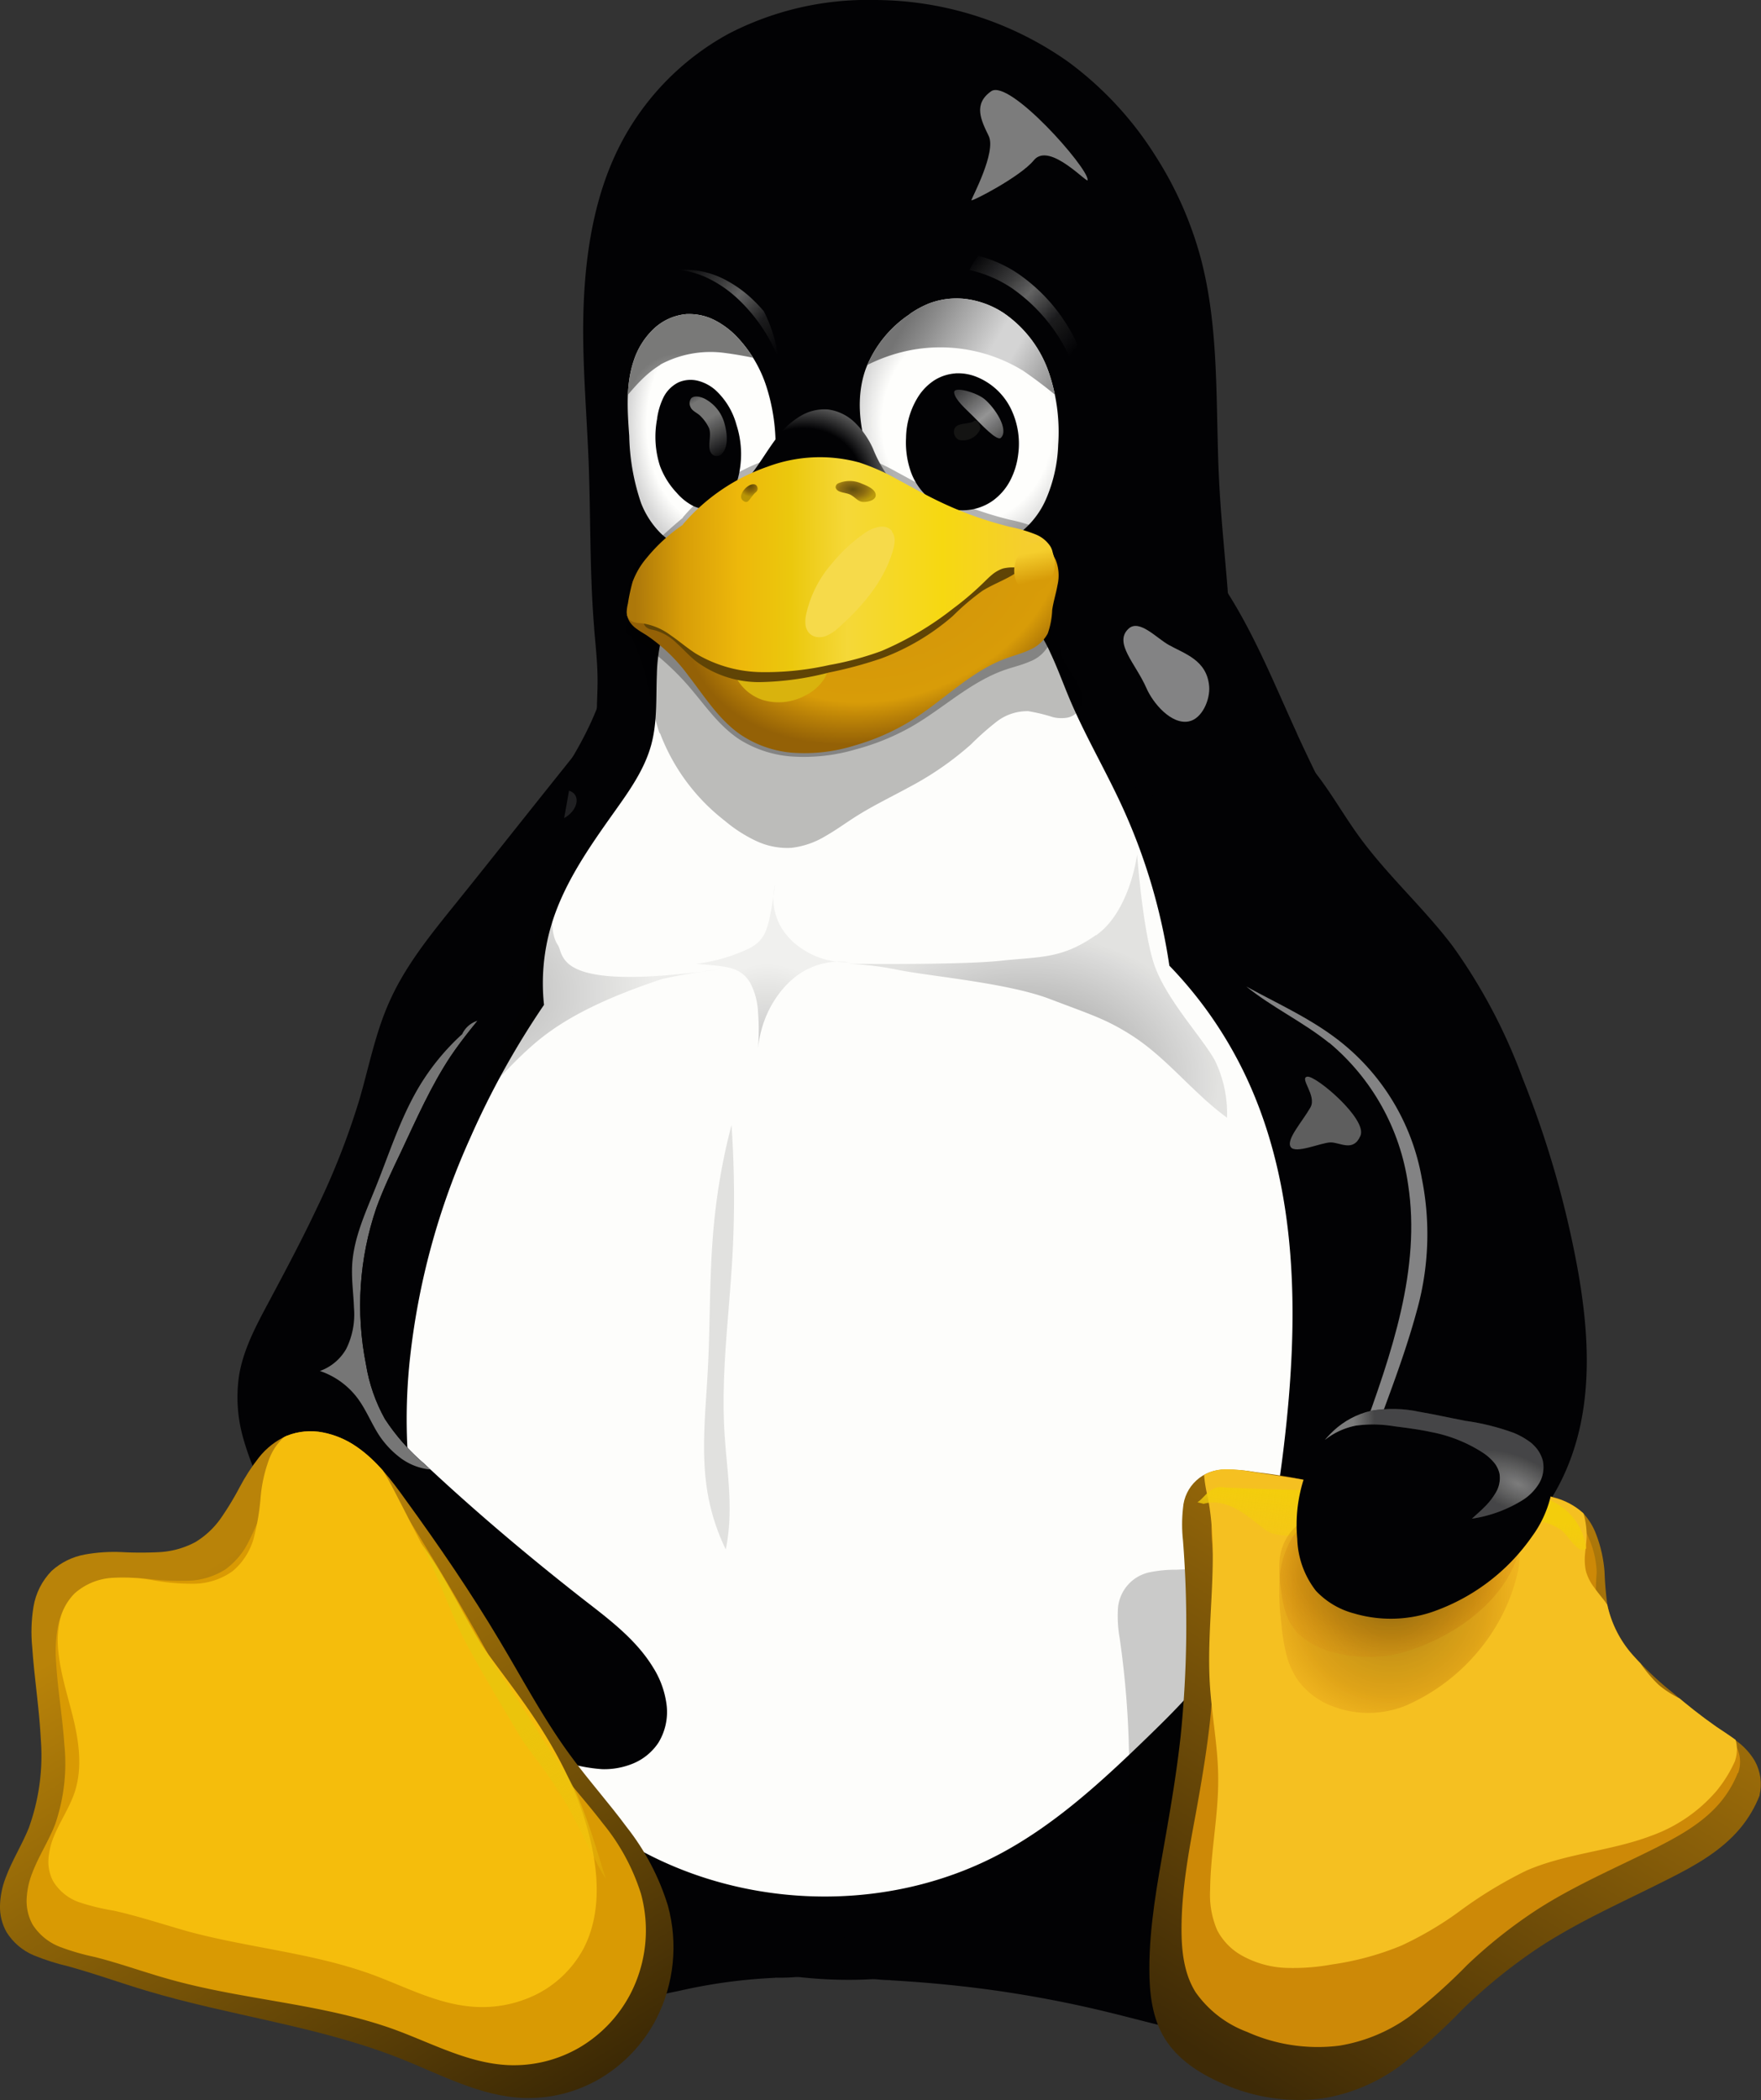
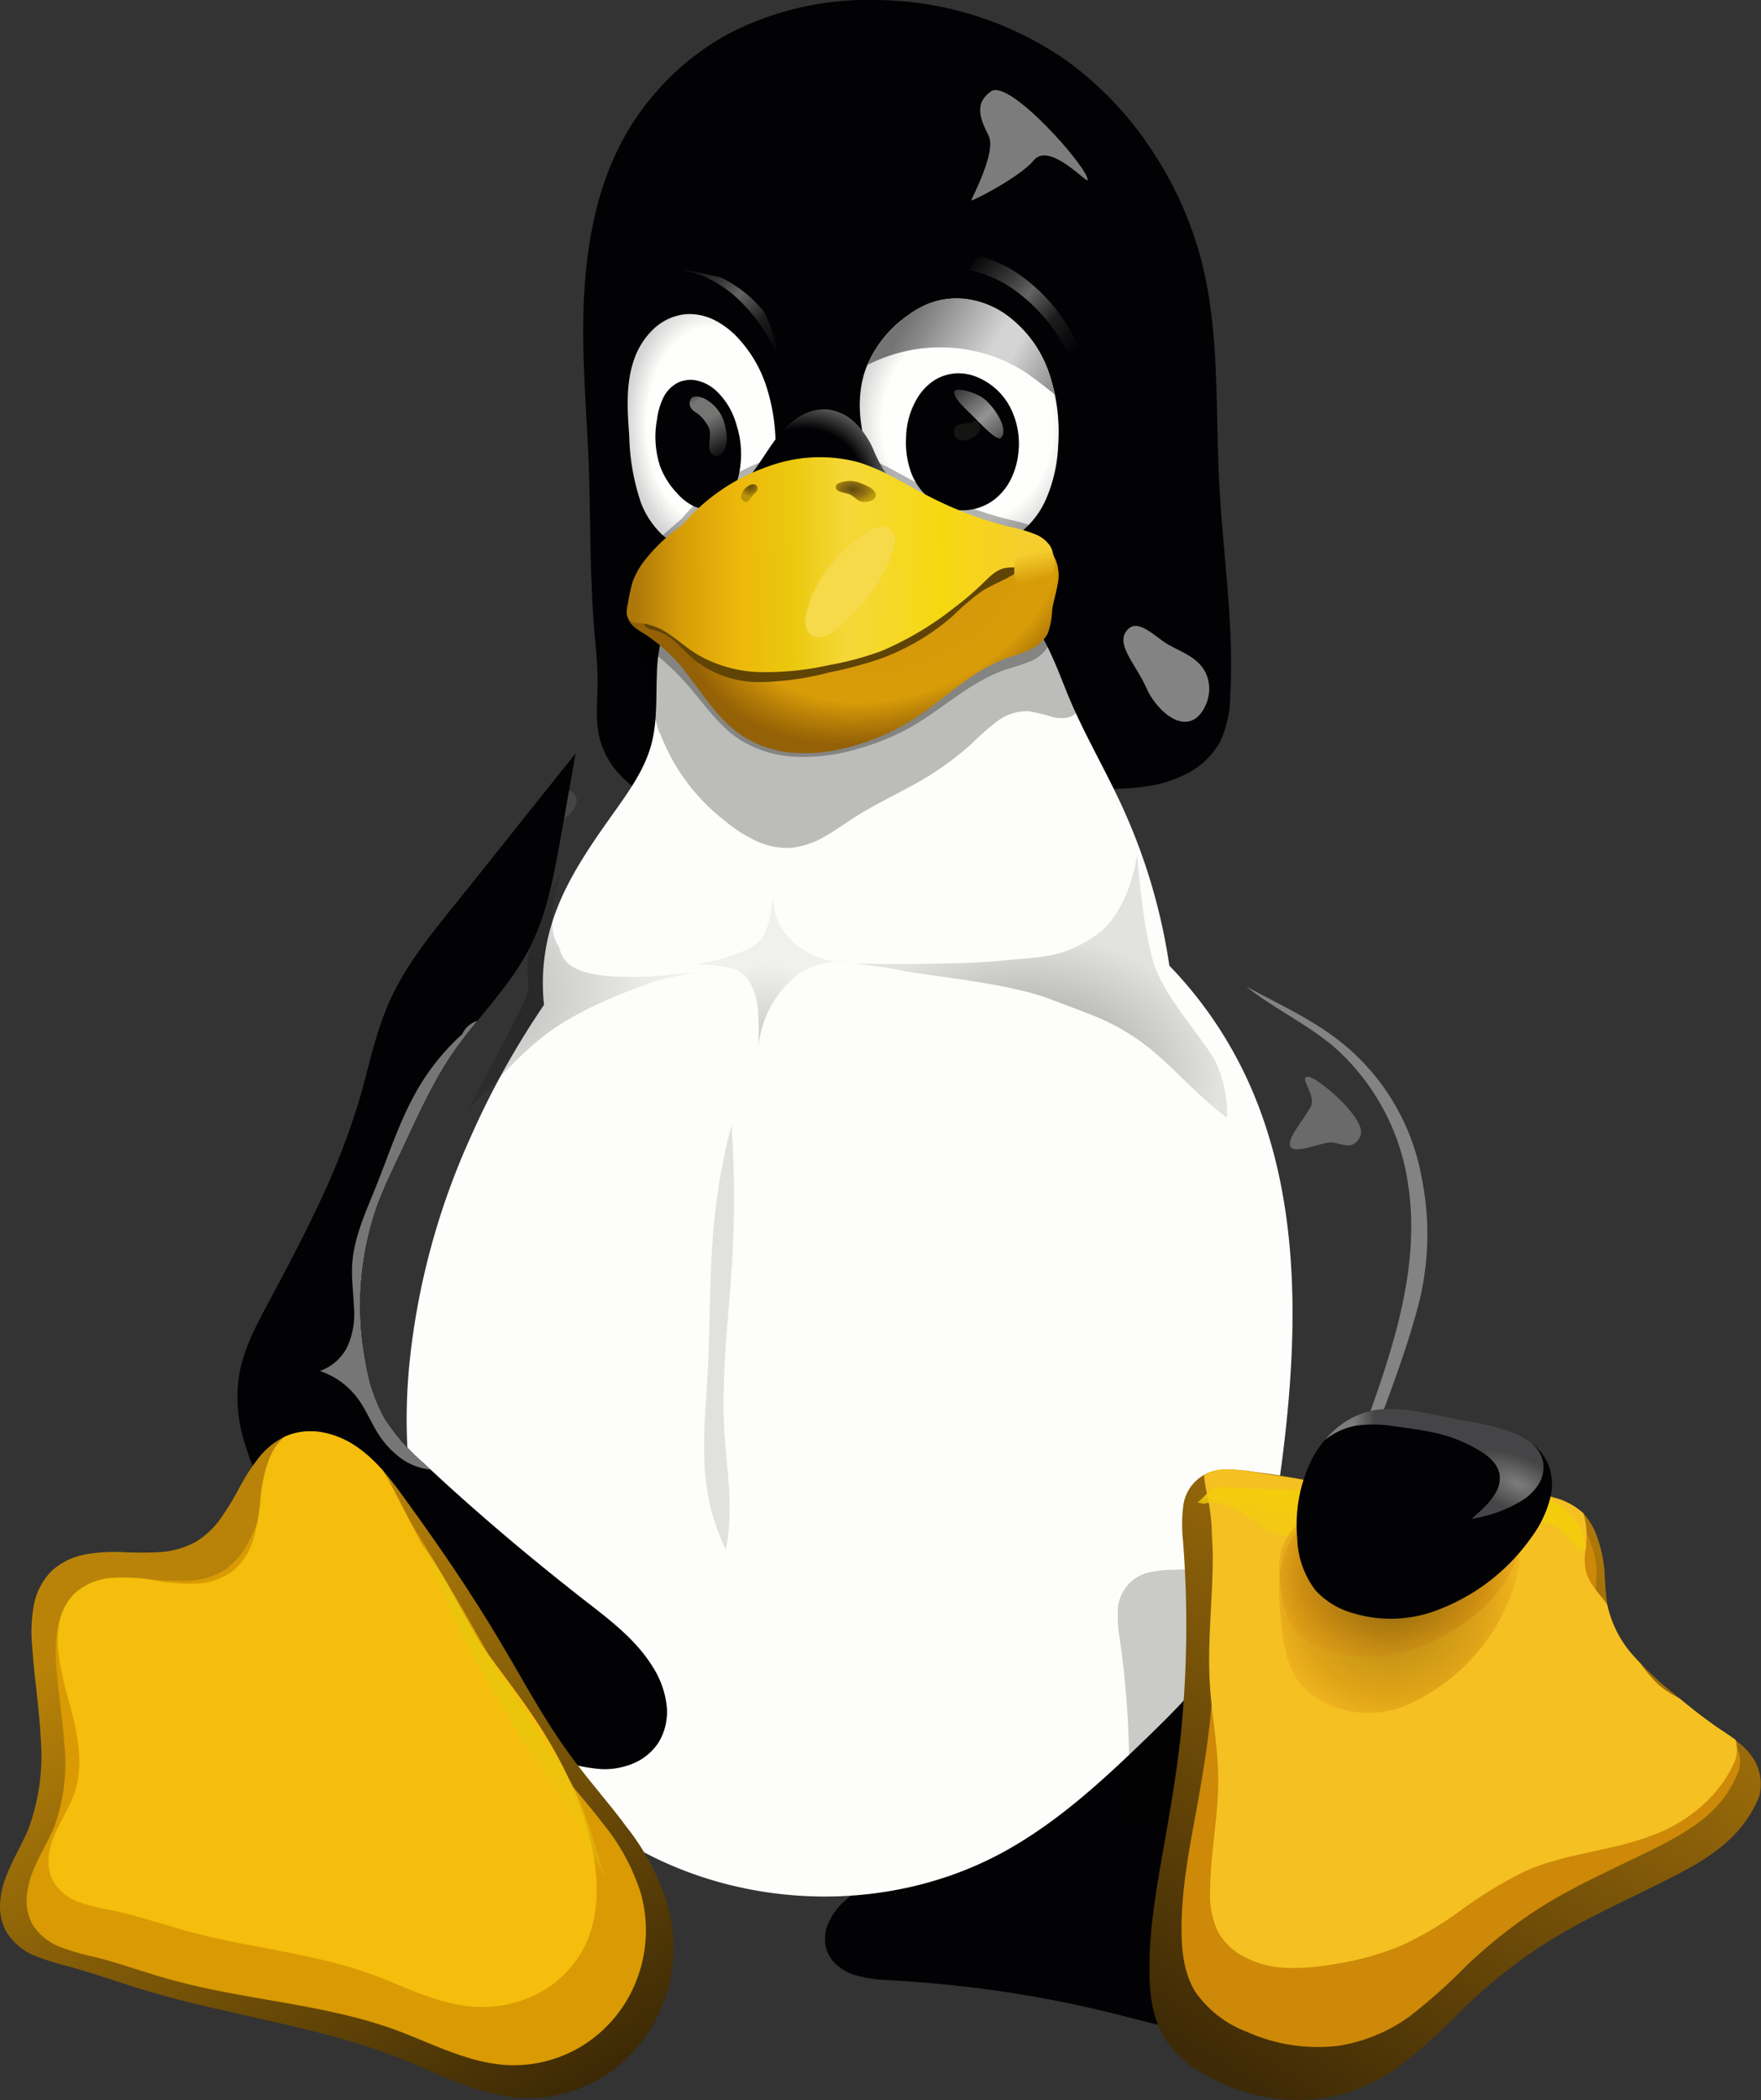
<svg xmlns="http://www.w3.org/2000/svg" xmlns:xlink="http://www.w3.org/1999/xlink" viewBox="0 0 249.19 297.07">
  <rect x="0" y="0" width="249.19" height="297.07" fill="#333333" stroke="none" />
  <defs>
    <style>.cls-1{fill:none;}.cls-2{fill:#020204;}.cls-3{fill:#fdfdfb;}.cls-4{opacity:0.26;}.cls-5{opacity:0.3;}.cls-22,.cls-30,.cls-32,.cls-34,.cls-36,.cls-44,.cls-45,.cls-5,.cls-52{isolation:isolate;}.cls-6{fill:url(#Naamloos_verloop_2);}.cls-7{fill:url(#Naamloos_verloop_2-2);}.cls-8{fill:url(#Naamloos_verloop_3);}.cls-9{fill:#7c7c7c;}.cls-10{fill:#141413;}.cls-11{fill:url(#Naamloos_verloop_4);}.cls-12{clip-path:url(#clip-path);}.cls-13{fill:url(#Naamloos_verloop_5);}.cls-14{fill:url(#Naamloos_verloop_7);}.cls-15{fill:url(#Naamloos_verloop_7-2);}.cls-16{fill:url(#Naamloos_verloop_8);}.cls-17{fill:url(#Naamloos_verloop_9);}.cls-18{fill:#d9b30d;}.cls-19{fill:#604405;}.cls-20{fill:url(#Naamloos_verloop_10);}.cls-21{fill:#f6da4a;}.cls-22{opacity:0.8;}.cls-23{fill:url(#Naamloos_verloop_12);}.cls-24{fill:url(#Naamloos_verloop_12-2);}.cls-25{fill:url(#Naamloos_verloop_13);}.cls-26{clip-path:url(#clip-path-2);}.cls-27{fill:url(#Naamloos_verloop_14);}.cls-28{clip-path:url(#clip-path-3);}.cls-29{fill:#838384;}.cls-30{opacity:0.25;}.cls-31{fill:url(#Naamloos_verloop_17);}.cls-32{opacity:0.42;}.cls-33{fill:url(#Naamloos_verloop_17-2);}.cls-34{opacity:0.2;}.cls-35{fill:url(#Naamloos_verloop_17-3);}.cls-36{opacity:0.11;}.cls-37{fill:url(#Naamloos_verloop_18);}.cls-38{clip-path:url(#clip-path-4);}.cls-39{fill:url(#Naamloos_verloop_19);}.cls-40{fill:#cd8907;}.cls-41{clip-path:url(#clip-path-6);}.cls-42{fill:#f5c021;}.cls-43{fill:url(#Naamloos_verloop_20);}.cls-44{opacity:0.75;}.cls-45{opacity:0.35;}.cls-46{fill:url(#Naamloos_verloop_22);}.cls-47{fill:url(#Naamloos_verloop_22-2);}.cls-48{clip-path:url(#clip-path-7);}.cls-49{fill:url(#Naamloos_verloop_23);}.cls-50{fill:url(#Naamloos_verloop_24);}.cls-51{clip-path:url(#clip-path-9);}.cls-52{opacity:0.95;}.cls-53{clip-path:url(#clip-path-10);}.cls-54{fill:url(#Naamloos_verloop_25);}.cls-55{fill:#d99a03;}.cls-56{fill:#f5bd0c;}.cls-57{fill:url(#Naamloos_verloop_26);}</style>
    <radialGradient id="Naamloos_verloop_2" cx="234.15" cy="218.44" r="14.57" gradientTransform="matrix(0.82, -0.03, -0.03, -1.25, -84.81, 340.3)" gradientUnits="userSpaceOnUse">
      <stop offset="0" stop-color="#fefefc" />
      <stop offset="0.76" stop-color="#fefefc" />
      <stop offset="1" stop-color="#d4d4d4" />
    </radialGradient>
    <radialGradient id="Naamloos_verloop_2-2" cx="186.22" cy="219.76" r="14.57" gradientTransform="matrix(1.09, -0.03, -0.04, -1.25, -57.28, 340.3)" xlink:href="#Naamloos_verloop_2" />
    <radialGradient id="Naamloos_verloop_3" cx="74.31" cy="33.31" r="15.38" gradientTransform="matrix(0.7, -0.51, -0.46, -0.63, 76.02, 128.56)" gradientUnits="userSpaceOnUse">
      <stop offset="0" stop-color="#020204" />
      <stop offset="0.73" stop-color="#020204" />
      <stop offset="1" stop-color="#5c5c5c" />
    </radialGradient>
    <linearGradient id="Naamloos_verloop_4" x1="196.03" y1="177.55" x2="202.75" y2="169.6" gradientTransform="matrix(1, 0, 0, -1, -60, 232.38)" gradientUnits="userSpaceOnUse">
      <stop offset="0" stop-color="#949494" stop-opacity="0.39" />
      <stop offset="0.5" stop-color="#949494" />
      <stop offset="1" stop-color="#949494" stop-opacity="0.39" />
    </linearGradient>
    <clipPath id="clip-path">
      <path class="cls-1" d="M128.76,44.42a16.34,16.34,0,0,0-6.25,7.75c-1.44,4-.89,8.48.5,12.5s3.79,8,7.38,10.51a13.51,13.51,0,0,0,6,2.34,11,11,0,0,0,6.34-1.1A12.22,12.22,0,0,0,148,70.64a21.17,21.17,0,0,0,1.74-7.72,26.05,26.05,0,0,0-1.25-10A16.8,16.8,0,0,0,142,44.26a12.65,12.65,0,0,0-5.11-1.94,10.9,10.9,0,0,0-5.42.6,13.59,13.59,0,0,0-2.75,1.5" />
    </clipPath>
    <linearGradient id="Naamloos_verloop_5" x1="321.49" y1="192.42" x2="342.86" y2="179.92" gradientTransform="matrix(1, 0, 0, -1, -190, 232.38)" gradientUnits="userSpaceOnUse">
      <stop offset="0" stop-color="#747474" />
      <stop offset="0.13" stop-color="#8c8c8c" />
      <stop offset="0.25" stop-color="#a4a4a4" />
      <stop offset="0.5" stop-color="#d4d4d4" />
      <stop offset="0.62" stop-color="#d4d4d4" />
      <stop offset="1" stop-color="#7c7c7c" />
    </linearGradient>
    <linearGradient id="Naamloos_verloop_7" x1="278.21" y1="196.48" x2="292.44" y2="183.04" gradientTransform="matrix(1, 0, 0, -1, -140, 232.38)" gradientUnits="userSpaceOnUse">
      <stop offset="0" stop-color="#646464" stop-opacity="0" />
      <stop offset="0.31" stop-color="#646464" stop-opacity="0.58" />
      <stop offset="0.47" stop-color="#646464" />
      <stop offset="0.73" stop-color="#646464" stop-opacity="0.26" />
      <stop offset="1" stop-color="#646464" stop-opacity="0" />
    </linearGradient>
    <linearGradient id="Naamloos_verloop_7-2" x1="237.34" y1="195.79" x2="250.74" y2="182.89" xlink:href="#Naamloos_verloop_7" />
    <linearGradient id="Naamloos_verloop_8" x1="147.22" y1="178.34" x2="153.05" y2="167.91" gradientTransform="matrix(1, 0, 0, -1, -50, 232.38)" gradientUnits="userSpaceOnUse">
      <stop offset="0" stop-color="#757574" stop-opacity="0" />
      <stop offset="0.26" stop-color="#757574" />
      <stop offset="0.5" stop-color="#757574" />
      <stop offset="1" stop-color="#757574" stop-opacity="0" />
    </linearGradient>
    <radialGradient id="Naamloos_verloop_9" cx="167.35" cy="-43.75" r="31.11" gradientTransform="matrix(0.94, -0.39, -0.27, -0.66, -41.92, 117.84)" gradientUnits="userSpaceOnUse">
      <stop offset="0" stop-color="#d2940a" />
      <stop offset="0.75" stop-color="#d89c08" />
      <stop offset="0.87" stop-color="#b67e07" />
      <stop offset="1" stop-color="#946106" />
    </radialGradient>
    <linearGradient id="Naamloos_verloop_10" x1="239.87" y1="152.32" x2="296.35" y2="152.76" gradientTransform="matrix(1, 0, 0, -1, -150, 232.38)" gradientUnits="userSpaceOnUse">
      <stop offset="0" stop-color="#ad780a" />
      <stop offset="0.12" stop-color="#d89e08" />
      <stop offset="0.26" stop-color="#edb80b" />
      <stop offset="0.39" stop-color="#ebc80d" />
      <stop offset="0.53" stop-color="#f5d838" />
      <stop offset="0.77" stop-color="#f6d811" />
      <stop offset="1" stop-color="#f5cd31" />
    </linearGradient>
    <radialGradient id="Naamloos_verloop_12" cx="60.68" cy="-19.64" r="3.23" gradientTransform="matrix(1, 0, 0, -0.58, 60, 57.83)" gradientUnits="userSpaceOnUse">
      <stop offset="0" stop-color="#3a2903" />
      <stop offset="0.55" stop-color="#735208" />
      <stop offset="1" stop-color="#ac8c04" />
    </radialGradient>
    <radialGradient id="Naamloos_verloop_12-2" cx="46.14" cy="180.76" r="1.54" gradientTransform="matrix(1, 0, 0, -1.08, 60, 263.82)" xlink:href="#Naamloos_verloop_12" />
    <linearGradient id="Naamloos_verloop_13" x1="238.6" y1="240.68" x2="239.03" y2="237.93" gradientTransform="matrix(1.1, 0, 0.17, -1.52, -155.98, 443.69)" gradientUnits="userSpaceOnUse">
      <stop offset="0" stop-color="#f5ce2d" />
      <stop offset="1" stop-color="#d79b08" />
    </linearGradient>
    <clipPath id="clip-path-2">
      <path class="cls-1" d="M97.24,44.42a7.75,7.75,0,0,0-4.79,2.14,10.82,10.82,0,0,0-2.79,4.5c-1.13,3.38-.88,7.05-.62,10.61a31.27,31.27,0,0,0,1.68,9.5,12.39,12.39,0,0,0,2.58,4.06,8.86,8.86,0,0,0,4.12,2.43,8.31,8.31,0,0,0,4.48-.16,9.71,9.71,0,0,0,3.85-2.34A12.9,12.9,0,0,0,109,69.49a22.57,22.57,0,0,0,.75-6.56,27.35,27.35,0,0,0-1.27-8.16,18.38,18.38,0,0,0-4.17-7.09,11.8,11.8,0,0,0-3.2-2.4,7.88,7.88,0,0,0-3.88-.85" />
    </clipPath>
    <radialGradient id="Naamloos_verloop_14" cx="649.27" cy="-1034.26" r="35.51" gradientTransform="matrix(0.2, -0.03, -0.03, -0.19, -64.71, -120.24)" gradientUnits="userSpaceOnUse">
      <stop offset="0" stop-color="#c8c8c8" />
      <stop offset="1" stop-color="#797978" />
    </radialGradient>
    <clipPath id="clip-path-3">
      <path class="cls-1" d="M188.11,147.51a32,32,0,0,1,11.14,20c1.86,12-2.39,24.07-6.56,35.53a34.35,34.35,0,0,0-2,7,11.52,11.52,0,0,0,1,7.09,10.83,10.83,0,0,0,6.48,4.92,15.54,15.54,0,0,0,8.16.09,20,20,0,0,0,7.32-3.64c5.58-4.31,8.92-11,10.19-17.84s.65-13.93-.56-20.8a142.49,142.49,0,0,0-7.88-27.41,77.82,77.82,0,0,0-9.79-18.52c-4.12-5.47-9.33-10.09-13.34-15.64-2.78-3.84-5-8.13-8.34-11.51a17.14,17.14,0,0,0-5.87-4,11.33,11.33,0,0,0-7.06-.48,10.2,10.2,0,0,0-4.11,2.3,11.75,11.75,0,0,0-2.74,3.8,15.85,15.85,0,0,0-1,9.2,33.42,33.42,0,0,0,4.55,11.19,39.84,39.84,0,0,0,8.54,10.65c3.66,3,8.11,5.07,11.82,8.06" />
    </clipPath>
    <radialGradient id="Naamloos_verloop_17" cx="-32.5" cy="10.42" r="27.39" gradientTransform="translate(44.04 148.58) rotate(180) scale(0.81 0.76)" gradientUnits="userSpaceOnUse">
      <stop offset="0" />
      <stop offset="1" stop-opacity="0.25" />
    </radialGradient>
    <radialGradient id="Naamloos_verloop_17-2" cx="295.16" cy="-5.41" r="27.39" gradientTransform="matrix(1, 0, 0, -0.76, -150, 148.58)" xlink:href="#Naamloos_verloop_17" />
    <radialGradient id="Naamloos_verloop_17-3" cx="258.57" cy="101.76" r="10.85" gradientTransform="matrix(1, 0, 0, -1.07, -150, 256.73)" xlink:href="#Naamloos_verloop_17" />
    <linearGradient id="Naamloos_verloop_18" x1="337.2" y1="-10.9" x2="340.89" y2="-38.49" gradientTransform="matrix(1.03, 0, 0, -1, -155.97, 232.38)" gradientUnits="userSpaceOnUse">
      <stop offset="0" />
      <stop offset="1" stop-opacity="0" />
    </linearGradient>
    <clipPath id="clip-path-4">
      <path class="cls-1" d="M249,253.94a16.93,16.93,0,0,1-2.82,4.74c-2.62,3.11-6.27,5.17-9.9,7-6.19,3.15-12.6,5.92-18.42,9.72A75.58,75.58,0,0,0,207,284.16a87,87,0,0,1-8.83,8,25.4,25.4,0,0,1-11,4.65,26.34,26.34,0,0,1-14.3-2.16c-3.14-1.37-6.16-3.32-8-6.23s-2.23-6.49-2.23-9.92c0-6.08,1.12-12.09,2.18-18.07.88-5,1.72-10,2.26-15a154.19,154.19,0,0,0,.32-27.51,20.88,20.88,0,0,1,0-4.6,5.85,5.85,0,0,1,6-5.45,21.3,21.3,0,0,1,4.24.35,89.61,89.61,0,0,1,9.89,1.72c2,.54,4,1.26,6.07,1.81a27.87,27.87,0,0,0,10.47,1c3.77-.44,7.43-1.86,11.22-1.76a16.64,16.64,0,0,1,4.59.8A9.81,9.81,0,0,1,224,214a9.06,9.06,0,0,1,1.88,3.07,18.58,18.58,0,0,1,1.17,5.25,45.44,45.44,0,0,0,.41,4.76,15.63,15.63,0,0,0,3.53,6.93,44.84,44.84,0,0,0,5.7,5.41c2,1.68,4,3.35,6.17,4.83,1,.69,2.06,1.34,3,2.1a9.49,9.49,0,0,1,2.45,2.72,6.78,6.78,0,0,1,.68,4.83h0" />
    </clipPath>
    <linearGradient id="Naamloos_verloop_19" x1="422.14" y1="-59.44" x2="470.23" y2="18.52" gradientTransform="matrix(1, 0, 0, -1, -250, 232.38)" gradientUnits="userSpaceOnUse">
      <stop offset="0" stop-color="#3e2a06" />
      <stop offset="1" stop-color="#ad780a" />
    </linearGradient>
    <clipPath id="clip-path-6">
      <path class="cls-1" d="M249,253.94a17.69,17.69,0,0,1-2.82,4.74c-2.66,3.19-6.29,5.2-9.9,7-6.2,3.12-12.57,5.89-18.42,9.72A76.85,76.85,0,0,0,207,284.16a89.15,89.15,0,0,1-8.83,8,25.25,25.25,0,0,1-11,4.65,26.61,26.61,0,0,1-14.3-2.16c-3.1-1.33-6.13-3.23-8-6.23s-2.21-6.47-2.23-9.92c0-6.09,1.1-12.1,2.18-18.07.89-5,1.75-9.95,2.26-15a184.33,184.33,0,0,0,.32-27.51,22.48,22.48,0,0,1,.09-4.61,7,7,0,0,1,1.92-4,6.12,6.12,0,0,1,3.94-1.49,20.69,20.69,0,0,1,4.23.43c3.3.54,6.64.87,9.89,1.72,2,.53,4,1.26,6.07,1.81a27.68,27.68,0,0,0,10.47,1c3.77-.44,7.44-1.86,11.22-1.76a16.87,16.87,0,0,1,4.59.8A9.6,9.6,0,0,1,224,214a9.24,9.24,0,0,1,1.88,3.07,18.55,18.55,0,0,1,1.17,5.25,47.48,47.48,0,0,0,.41,4.76,15.56,15.56,0,0,0,3.56,7,44.81,44.81,0,0,0,5.66,5.31,75.4,75.4,0,0,0,6.17,4.83c1,.68,2,1.31,3,2.06a9.11,9.11,0,0,1,2.45,2.76,7.13,7.13,0,0,1,.68,4.83h0" />
    </clipPath>
    <linearGradient id="Naamloos_verloop_20" x1="347.3" y1="19.71" x2="345.88" y2="6.98" gradientTransform="matrix(1, 0, 0, -1, -150, 232.38)" gradientUnits="userSpaceOnUse">
      <stop offset="0" stop-color="#f3cd0c" />
      <stop offset="1" stop-color="#f3cd0c" stop-opacity="0" />
    </linearGradient>
    <radialGradient id="Naamloos_verloop_22" cx="350.25" cy="117.55" r="16.85" gradientTransform="matrix(1.31, 0.35, 0.37, -1.37, -305.26, 264.38)" gradientUnits="userSpaceOnUse">
      <stop offset="0" stop-color="#110800" />
      <stop offset="0.59" stop-color="#a65a00" stop-opacity="0.8" />
      <stop offset="1" stop-color="#ff921e" stop-opacity="0" />
    </radialGradient>
    <radialGradient id="Naamloos_verloop_22-2" cx="369" cy="50.88" r="16.85" gradientTransform="matrix(1.31, 0.25, 0.37, -0.99, -305.26, 179.36)" xlink:href="#Naamloos_verloop_22" />
    <clipPath id="clip-path-7">
      <path class="cls-1" d="M219.2,207.39a7.32,7.32,0,0,0-2-2.87,10.6,10.6,0,0,0-3-1.85,32.77,32.77,0,0,0-6.83-1.7c-2.18-.41-4.34-.91-6.53-1.28a17.79,17.79,0,0,0-6.87-.13,11.72,11.72,0,0,0-5.27,2.82,15.07,15.07,0,0,0-3.48,4.89,21.12,21.12,0,0,0-1.65,10.4A12.56,12.56,0,0,0,186.2,225a11.36,11.36,0,0,0,5.43,3.22,18.39,18.39,0,0,0,10.86-.16,28.59,28.59,0,0,0,14.33-10.78,15.78,15.78,0,0,0,2.55-5.4,8,8,0,0,0-.18-4.51" />
    </clipPath>
    <radialGradient id="Naamloos_verloop_23" cx="834.68" cy="-628.17" r="20.54" gradientTransform="matrix(0.36, 0.16, 0.07, -0.17, -41.73, -30.43)" gradientUnits="userSpaceOnUse">
      <stop offset="0" stop-color="#7c7c7c" />
      <stop offset="1" stop-color="#7c7c7c" stop-opacity="0.33" />
    </radialGradient>
    <linearGradient id="Naamloos_verloop_24" x1="341.75" y1="25.29" x2="344.75" y2="25.41" gradientTransform="matrix(1, 0, 0, -1, -150, 232.38)" xlink:href="#Naamloos_verloop_23" />
    <clipPath id="clip-path-9">
      <path class="cls-1" d="M81.07,106.67q-3.9,5.16-7.9,10.25-4.25,5.41-8.59,10.75C61,132,57.44,136.47,55.14,141.6c-2,4.41-2.91,9.21-4.26,13.85a104.92,104.92,0,0,1-6,15.34c-2.16,4.59-4.55,9.06-6.94,13.54-1.74,3.25-3.51,6.58-4.11,10.22a21,21,0,0,0,.53,8.67,40,40,0,0,0,3.24,8.11,79.69,79.69,0,0,0,24.24,27.92,85.15,85.15,0,0,0,14.6,8.53,22.42,22.42,0,0,0,8.77,2.46,10.68,10.68,0,0,0,4.47-.84,7.94,7.94,0,0,0,3.48-2.89,8.32,8.32,0,0,0,1.16-5.41,12.94,12.94,0,0,0-1.91-5.26c-2.39-3.92-6.17-6.76-9.8-9.57C74.82,220.18,67.23,213.78,60,207a29.63,29.63,0,0,1-5.53-6.28A23.54,23.54,0,0,1,51.79,193a42.67,42.67,0,0,1,1.46-22.13c1-2.76,2.27-5.39,3.52-8,2.16-4.59,4.21-9.26,7-13.47,3.53-5.23,8.24-9.67,11.15-15.28,2.45-4.73,3.49-10.06,4.36-15.32q1-6,1.75-12.13" />
    </clipPath>
    <clipPath id="clip-path-10">
      <path class="cls-1" d="M40.59,203.08a9.09,9.09,0,0,1,5.1-.47,12.58,12.58,0,0,1,4.74,2c2.86,1.95,5,4.78,7,7.58,4.67,6.43,9.17,13,13.24,19.83C74,237.58,77,243.3,80.86,248.5c2.49,3.39,5.31,6.54,7.81,9.92a34.19,34.19,0,0,1,5.84,11.12,22.3,22.3,0,0,1-1.63,16,21.07,21.07,0,0,1-7.77,8.34,20,20,0,0,1-11,2.87c-6.11-.23-11.7-3.29-17.38-5.55-11.58-4.61-24.16-6.06-36.1-9.65-3.67-1.1-7.28-2.41-11-3.43a32.43,32.43,0,0,1-4.86-1.55A8.39,8.39,0,0,1,.93,273.3,7.29,7.29,0,0,1,0,269.52a11.86,11.86,0,0,1,.77-3.85c.9-2.47,2.34-4.71,3.32-7.16a30.07,30.07,0,0,0,1.67-12.68c-.22-4.29-.91-8.54-1.2-12.83a22.17,22.17,0,0,1,.18-5.74,9.47,9.47,0,0,1,2.56-5.06,9.52,9.52,0,0,1,4.7-2.32,23.28,23.28,0,0,1,5.28-.34,50.79,50.79,0,0,0,5.3,0,12.19,12.19,0,0,0,5.07-1.42,12,12,0,0,0,3.64-3.43,42.14,42.14,0,0,0,2.61-4.31,27.6,27.6,0,0,1,2.74-4.23,10.44,10.44,0,0,1,3.94-3.07" />
    </clipPath>
    <linearGradient id="Naamloos_verloop_25" x1="101.44" y1="5.97" x2="149.17" y2="-74.11" gradientTransform="matrix(1, 0, 0, -1, -80, 232.38)" gradientUnits="userSpaceOnUse">
      <stop offset="0" stop-color="#b98309" />
      <stop offset="1" stop-color="#382605" />
    </linearGradient>
    <linearGradient id="Naamloos_verloop_26" x1="154.88" y1="-13.52" x2="169.9" y2="-41.8" gradientTransform="matrix(1, 0, 0, -1, -80.53, 230.61)" gradientUnits="userSpaceOnUse">
      <stop offset="0" stop-color="#ebc40c" />
      <stop offset="1" stop-color="#ebc40c" stop-opacity="0" />
    </linearGradient>
  </defs>
  <title>Middel 1</title>
  <g id="Laag_2" data-name="Laag 2">
    <g id="svg27450">
      <g id="layer1">
        <g id="g18680">
-           <path id="path29670-2" class="cls-2" d="M183.54,103.8c3.26,7.09,6.89,14,10.12,21.11,6.22,13.67,10.94,28.1,12.9,43s1.11,30.26-3.55,44.53c-5.26,16.11-15.24,30.45-27.47,42.18-14.47,13.88-33,24.58-53.07,25.37-13.05.51-26.05-3.22-37.61-9.3a85.62,85.62,0,0,1-25.66-20.32,69.37,69.37,0,0,1-14.76-29.09c-3-13.18-1.64-27.18,2.89-39.91,3.24-9.11,8-17.59,11.47-26.63,3.74-9.88,5.83-20.43,10.78-29.76,4.49-8.46,11.23-15.69,14.8-24.57,2.14-5.31,3.06-11,4.44-16.56s3.31-11.14,7.07-15.46c4.53-5.2,11.34-8,18.19-8.8s13.78.28,20.5,1.81A140,140,0,0,1,150.39,66,50.85,50.85,0,0,1,163,72.06c5.2,3.7,9.16,8.91,12.32,14.46s5.57,11.48,8.23,17.27" />
          <path id="path29676-3" class="cls-2" d="M126,280.1c5.5.32,11,.85,16.44,1.68q7.19,1.09,14.26,2.81c7.38,1.79,14.73,4.07,22.32,4.28a24.25,24.25,0,0,0,6-.47,13.26,13.26,0,0,0,5.4-2.47,12.66,12.66,0,0,0,4.36-7.59,18.84,18.84,0,0,0-.65-8.83c-1.72-5.71-5.39-10.58-8.44-15.7-1.74-2.93-3.3-6-5.19-8.82a25,25,0,0,0-7-7.35,21.27,21.27,0,0,0-13.59-2.92,37.54,37.54,0,0,0-13.39,4.34c-5.88,3-11.41,7.22-14.61,13-1.12,2-1.93,4.18-2.87,6.28a20,20,0,0,1-3.66,5.82c-1.79,1.84-4.11,3.08-6,4.86a9.06,9.06,0,0,0-2.21,3.12,5.39,5.39,0,0,0-.16,3.76,5.1,5.1,0,0,0,1.51,2.13,7.19,7.19,0,0,0,2.29,1.28,18.93,18.93,0,0,0,5.21.77" />
-           <path id="path29676-7-1" class="cls-2" d="M109.7,279.75a76.16,76.16,0,0,0-13.61,1.85q-6.44,1.33-12.8,3c-7.15,1.88-14.32,4.13-21.71,4.28a23.52,23.52,0,0,1-5.8-.5,13.16,13.16,0,0,1-5.26-2.43,12.65,12.65,0,0,1-4.35-7.57,18.89,18.89,0,0,1,.64-8.81c1.7-5.7,5.34-10.58,8.32-15.73,1.69-2.92,3.19-6,5-8.81A24.43,24.43,0,0,1,67,237.65a20.51,20.51,0,0,1,13.23-2.94,34.52,34.52,0,0,1,13,4.35c5.71,3.12,10.92,7.41,14.22,13,2.31,3.93,3.65,8.42,6.36,12.1,1.46,2,3.29,3.69,4.5,5.82a8.57,8.57,0,0,1,1.15,3.47,5.47,5.47,0,0,1-.84,3.51,5.34,5.34,0,0,1-1.79,1.62,7.84,7.84,0,0,1-2.28.83,26.7,26.7,0,0,1-4.86.32" />
          <path id="path28712-2" class="cls-2" d="M84.08,88.86c-.64-7.75-.49-15.54-.78-23.32-.28-7.47-1-14.94-.71-22.42S84.12,27.82,87.5,21A37.38,37.38,0,0,1,103.09,4.78,42.79,42.79,0,0,1,123.82,0a47.69,47.69,0,0,1,27.33,8.74,48.67,48.67,0,0,1,12.36,13.32,51.7,51.7,0,0,1,6.33,14.19c2.79,10.29,2.13,21.15,2.67,31.8.51,10.09,2.13,20.16,1.58,30.25a16.25,16.25,0,0,1-1.33,6.4,11,11,0,0,1-4.42,4.52,17.57,17.57,0,0,1-6.06,2c-4.23.65-8.55.22-12.81.62-6.18.57-12.07,2.87-18.21,3.81-7.31,1.13-14.76.33-22.15,0-3-.12-5.93-.16-8.87-.52a24.43,24.43,0,0,1-8.48-2.47,15.15,15.15,0,0,1-4.3-3.35,11.82,11.82,0,0,1-2.58-4.78c-.69-2.65-.32-5.45-.32-8.19,0-2.51-.28-5-.49-7.5" />
          <path id="path29719-5" class="cls-3" d="M95.72,85.88a11.87,11.87,0,0,0-2.14,4.51,24,24,0,0,0-.63,5c-.13,3.35.08,6.77-.81,10-.95,3.46-3.08,6.46-5.16,9.38-3.6,5.06-7.25,10.25-9,16.2a28.78,28.78,0,0,0-1,11.16,118.07,118.07,0,0,0-10.42,18.78A102.74,102.74,0,0,0,58,192.25a80,80,0,0,0,5.63,39.1,64.06,64.06,0,0,0,16.69,23.25,57.05,57.05,0,0,0,12.19,8.1c15.21,7.48,34,7.49,49-.48,7.82-4.17,14.42-10.26,20.78-16.42,3.83-3.71,7.64-7.51,10.57-12,5.63-8.59,7.59-19,8.81-29.23,2.13-17.83,2.2-36.67-5.62-52.84a58.29,58.29,0,0,0-10.58-15.14,83,83,0,0,0-6.69-22.54c-2.37-5.16-5.27-10.06-7.47-15.29-.9-2.15-1.69-4.34-2.69-6.45a19.36,19.36,0,0,0-3.92-5.74A16.17,16.17,0,0,0,138.54,83a26.67,26.67,0,0,0-7-1.21c-4.76-.24-9.54.38-14.31.19-3.79-.15-7.58-.82-11.37-.59a17.48,17.48,0,0,0-5.55,1.16,11.19,11.19,0,0,0-4.57,3.3" />
          <g id="path28461-8-7">
            <path class="cls-4" d="M93.38,103.66a28.32,28.32,0,0,0,9.19,12.44,20.14,20.14,0,0,0,4.37,2.82,10.32,10.32,0,0,0,5.06,1,11.94,11.94,0,0,0,4.79-1.65c1.48-.84,2.86-1.85,4.29-2.76,2.46-1.56,5.1-2.82,7.66-4.22a44.13,44.13,0,0,0,8.66-6,39.36,39.36,0,0,1,3.61-3.2,7.11,7.11,0,0,1,4.49-1.5,25.18,25.18,0,0,1,3.51.85,5,5,0,0,0,1.8.1,2.58,2.58,0,0,0,2.31-2.82,5,5,0,0,0-.63-2.11c-.69-1.31-1.73-2.44-2.2-3.84a11.38,11.38,0,0,1-.29-3.91,7.84,7.84,0,0,0-.6-3.86A5,5,0,0,0,147.27,83a7.67,7.67,0,0,0-2.88-.8,40.08,40.08,0,0,0-6,.31c-2.66.15-5.32-.18-8,0-3.31.2-6.56,1.16-9.87,1.17-3.79,0-7.57-1.23-11.31-.64a29.52,29.52,0,0,0-4.68,1.35,14.51,14.51,0,0,1-4.76.94c-1.84,0-3.63-.67-5.47-.8a6.47,6.47,0,0,0-2.73.32,3.81,3.81,0,0,0-2.07,1.74,3.66,3.66,0,0,0-.39,1.52,5.54,5.54,0,0,0,.18,1.57,24.48,24.48,0,0,0,1.11,3c1.39,3.55,1.69,7.45,2.94,11.06" />
          </g>
          <g id="path28461-84-3" class="cls-5">
            <path d="M88.63,89.59A38.4,38.4,0,0,1,97.4,97c2.31,2.66,4.28,5.67,7.3,7.63A16.1,16.1,0,0,0,112,107a25.91,25.91,0,0,0,9.08-1,33.47,33.47,0,0,0,7.78-3.15c4.6-2.61,8.44-6.44,13.51-8.16,1.11-.37,2.26-.64,3.33-1.11a5.1,5.1,0,0,0,2.58-2.13,9.59,9.59,0,0,0,.63-3.06c.17-1.11.55-2.18.76-3.28a5.1,5.1,0,0,0-.28-3.29,4.45,4.45,0,0,0-2.1-1.92,7.65,7.65,0,0,0-2.9-.66,46.72,46.72,0,0,0-6,.55c-2.65.22-5.32-.09-8,0-3.31.09-6.57.78-9.87.93-3.77.16-7.53-.38-11.31-.51a25.52,25.52,0,0,0-4.88.23A12.53,12.53,0,0,0,99.8,82.1a40.43,40.43,0,0,0-3.61,2.85,10.38,10.38,0,0,1-2,1.24,6,6,0,0,1-2.27.59c-.41,0-.82,0-1.22,0a2.63,2.63,0,0,0-1.7,1,2.24,2.24,0,0,0-.42,1.8h0" />
          </g>
          <path id="path28795-9-5" class="cls-6" d="M97.24,44.42a7.75,7.75,0,0,0-4.79,2.14,10.82,10.82,0,0,0-2.79,4.5c-1.13,3.38-.88,7.05-.62,10.61a31.27,31.27,0,0,0,1.68,9.5,12.39,12.39,0,0,0,2.58,4.06,8.86,8.86,0,0,0,4.12,2.43,8.31,8.31,0,0,0,4.48-.16,9.71,9.71,0,0,0,3.85-2.34A12.9,12.9,0,0,0,109,69.49a22.57,22.57,0,0,0,.75-6.56,27.35,27.35,0,0,0-1.27-8.16,18.38,18.38,0,0,0-4.17-7.09,11.8,11.8,0,0,0-3.2-2.4,7.88,7.88,0,0,0-3.88-.85" />
          <path id="path28795-3" class="cls-7" d="M128.76,44.42a16.34,16.34,0,0,0-6.25,7.75c-1.44,4-.89,8.48.5,12.5s3.79,8,7.38,10.51a13.51,13.51,0,0,0,6,2.34,11,11,0,0,0,6.34-1.1A12.22,12.22,0,0,0,148,70.64a21.17,21.17,0,0,0,1.74-7.72,26.05,26.05,0,0,0-1.25-10A16.8,16.8,0,0,0,142,44.26a12.65,12.65,0,0,0-5.11-1.94,10.9,10.9,0,0,0-5.42.6,13.59,13.59,0,0,0-2.75,1.5" />
          <g id="path27476-76-1" class="cls-5">
            <path d="M96.65,73.22Q94,75.43,91.52,77.9A8.39,8.39,0,0,0,89.3,81a20.66,20.66,0,0,0-.47,3.38,7.73,7.73,0,0,0-.15,1.16,1.94,1.94,0,0,0,.08.58,1.3,1.3,0,0,0,.28.51,1.59,1.59,0,0,0,.86.43c.32.06.64.07,1,.11a8.91,8.91,0,0,1,4,1.69c1.21.83,2.31,1.8,3.55,2.59a18.5,18.5,0,0,0,9.23,2.63,41.27,41.27,0,0,0,9.63-1,43.34,43.34,0,0,0,7.43-2,44.5,44.5,0,0,0,10.12-6A42.41,42.41,0,0,0,139,81.58c.44-.42.86-.86,1.33-1.25a4.83,4.83,0,0,1,1.57-.91,5.85,5.85,0,0,1,2.75,0,10.19,10.19,0,0,0,2.07.24,3.07,3.07,0,0,0,1-.2,2.1,2.1,0,0,0,.84-.6,2,2,0,0,0,.44-1.27,2.58,2.58,0,0,0-.37-1.31,4.47,4.47,0,0,0-2.11-1.7,20.78,20.78,0,0,0-3.61-1.06,51.68,51.68,0,0,1-10.84-4c-1.72-.85-3.38-1.8-5.07-2.7a29.91,29.91,0,0,0-5.39-2.4,21.18,21.18,0,0,0-13,.59,27.75,27.75,0,0,0-12,8.19h0" />
          </g>
          <path id="path28849-2" class="cls-8" d="M105.61,67.92c1.77-2,3-4.41,4.67-6.46a11.19,11.19,0,0,1,3-2.62,6.62,6.62,0,0,1,3.82-.93A6.72,6.72,0,0,1,121,59.8a12,12,0,0,1,2.52,3.63,19,19,0,0,0,2,3.75A19.24,19.24,0,0,0,129,70.1a9.65,9.65,0,0,1,1.64,1.56,4.84,4.84,0,0,1,1,2,4.21,4.21,0,0,1-.19,2.27,5.08,5.08,0,0,1-1.26,1.9A7.42,7.42,0,0,1,126,79.7c-3,.43-6.11-.48-9.18-.39s-6.14,1.18-9.25,1.07a8.22,8.22,0,0,1-4.4-1.32,5.57,5.57,0,0,1-1.6-1.68,4.6,4.6,0,0,1-.67-2.21,5,5,0,0,1,.44-2.16,8.1,8.1,0,0,1,1.18-1.88c.94-1.15,2.09-2.11,3.07-3.21" />
          <g id="path28767-3">
            <path class="cls-9" d="M140.25,12.91c-2.56,1.81-1.44,4.07-.34,6.33s-2.42,8.8-2.46,9.08,6.94-3.31,8.84-5.65c2.25-2.76,7.92,3.73,7.61,2.74C153.91,23.66,142.82,11.1,140.25,12.91Z" />
          </g>
          <g id="g28965-1">
            <path id="path28879-6" class="cls-2" d="M135.17,52.82a6.44,6.44,0,0,0-3,1A7.76,7.76,0,0,0,130,56a11.26,11.26,0,0,0-1.79,5.94,12.53,12.53,0,0,0,.63,4.65,8.77,8.77,0,0,0,2.61,3.86,7.57,7.57,0,0,0,4.42,1.72,7.43,7.43,0,0,0,4.56-1.31A8.19,8.19,0,0,0,142.93,68a10.7,10.7,0,0,0,1.14-3.66A11.3,11.3,0,0,0,143,57.72a9.26,9.26,0,0,0-4.93-4.46,7,7,0,0,0-2.89-.45" />
            <g id="path28891-5">
              <path class="cls-10" d="M137.67,59.67c-.87.34-2.24.13-2.62,1a1.3,1.3,0,0,0,.6,1.54,2.66,2.66,0,0,0,3-1.38,1.16,1.16,0,0,0-.54-1.35c-.17-.07-.33.14-.5.21Z" />
            </g>
            <g id="path28887-6">
              <path class="cls-11" d="M141.64,61.92c1.16-1.16-.83-4.24-2.37-5.5-1.12-.91-4.39-1.87-4.25-.87s1.61,2.27,2.59,3.24C138.82,60,141.09,62.48,141.64,61.92Z" />
            </g>
          </g>
          <g class="cls-12">
            <path id="path28972-5" class="cls-13" d="M118.26,54.55a23.71,23.71,0,0,1,8.12-4.4,22.41,22.41,0,0,1,18.38,2.28,64.46,64.46,0,0,1,5.24,4,20.09,20.09,0,0,0,5.64,3.37,8.09,8.09,0,0,0,3.5.5,6.51,6.51,0,0,0,3-1.12,7.6,7.6,0,0,0,2.18-2.34,10.25,10.25,0,0,0,1.28-6.2c-.38-4.28-2.8-8.05-4.82-11.84a35.58,35.58,0,0,0-2-3.5,19.41,19.41,0,0,0-10-6.95A62.48,62.48,0,0,0,136.64,26a22.56,22.56,0,0,0-5.5-.25A48.7,48.7,0,0,0,125,27.42c-1,.25-2,.42-2.93.7a7.69,7.69,0,0,0-2.7,1.3,6.51,6.51,0,0,0-2.18,3.72,11.89,11.89,0,0,0,0,4.37c.46,2.9,1.54,5.72,1.44,8.65-.07,2-.7,4-.62,6a8.56,8.56,0,0,0,.25,1.75" />
          </g>
          <g id="path28795-92-2">
            <path class="cls-14" d="M138.42,36.19a10.31,10.31,0,0,0-1.25,2,17.67,17.67,0,0,1,6,2.56,24.27,24.27,0,0,1,8.13,9.63,10,10,0,0,0,1.19-1.59,24.48,24.48,0,0,0-8.31-10A17.78,17.78,0,0,0,138.42,36.19Z" />
          </g>
          <g id="path28795-9-2-2">
-             <path class="cls-15" d="M97,38.14c-.24,0-.48,0-.72,0l-.47,0a12.94,12.94,0,0,1,4.09,1.08,17,17,0,0,1,4.62,3.16,23.64,23.64,0,0,1,5.63,8.31,20.8,20.8,0,0,0-2.06-6.66,21.5,21.5,0,0,0-1.56-1.65,17,17,0,0,0-4.62-3.16A12.66,12.66,0,0,0,97,38.14Z" />
+             <path class="cls-15" d="M97,38.14c-.24,0-.48,0-.72,0l-.47,0a12.94,12.94,0,0,1,4.09,1.08,17,17,0,0,1,4.62,3.16,23.64,23.64,0,0,1,5.63,8.31,20.8,20.8,0,0,0-2.06-6.66,21.5,21.5,0,0,0-1.56-1.65,17,17,0,0,0-4.62-3.16Z" />
          </g>
          <g id="g29497-8">
            <path id="path29453-9" class="cls-2" d="M93,59.17a13.46,13.46,0,0,0,.39,6.74,11.27,11.27,0,0,0,2.37,3.8A7.87,7.87,0,0,0,98,71.52a4.3,4.3,0,0,0,2.87.37,4.24,4.24,0,0,0,2.22-1.5A7.3,7.3,0,0,0,104.33,68a13.47,13.47,0,0,0-.12-7.92,10.33,10.33,0,0,0-3-4.93,6,6,0,0,0-2.45-1.29,4.28,4.28,0,0,0-2.74.22,4.71,4.71,0,0,0-2.15,2.16,9.87,9.87,0,0,0-.89,3" />
            <g id="path29465-8">
              <path class="cls-16" d="M97.7,57.55c.24.63,1.05.86,1.5,1.38a5.76,5.76,0,0,1,1.13,1.63c.45,1.18-.45,2.92.5,3.75a1,1,0,0,0,1.19,0c1.15-1,.89-3.14.44-4.62a5.61,5.61,0,0,0-2.68-3.26c-.58-.3-1.45-.54-1.95-.12A1.19,1.19,0,0,0,97.7,57.55Z" />
            </g>
          </g>
          <g id="g29634-9">
            <path id="path28461-2" class="cls-17" d="M88.76,87.09a2.73,2.73,0,0,0,.33.84A3.87,3.87,0,0,0,90.16,89c.42.31.87.56,1.31.84a23.7,23.7,0,0,1,5.92,5.71c2.27,2.92,4.27,6.16,7.3,8.29a15.39,15.39,0,0,0,7.29,2.62,23.88,23.88,0,0,0,9.08-1.05,32.07,32.07,0,0,0,7.78-3.42c4.6-2.84,8.44-7,13.51-8.86,1.11-.41,2.26-.7,3.33-1.2a5.22,5.22,0,0,0,2.58-2.32,11.18,11.18,0,0,0,.63-3.32c.17-1.2.55-2.36.76-3.56a6,6,0,0,0-.28-3.57,4.62,4.62,0,0,0-2.1-2.08,7.15,7.15,0,0,0-2.9-.71,43.11,43.11,0,0,0-6,.6c-2.65.24-5.32-.1-8,0-3.31.1-6.57.84-9.87,1-3.77.18-7.53-.4-11.31-.55a23.35,23.35,0,0,0-4.89.23,11.34,11.34,0,0,0-4.54,1.75,43.6,43.6,0,0,0-3.56,3.18,9.14,9.14,0,0,1-2,1.35,5.07,5.07,0,0,1-2.3.55,3.75,3.75,0,0,0-1.22,0,1.65,1.65,0,0,0-.64.41,3.77,3.77,0,0,0-.48.6,10.52,10.52,0,0,0-.87,1.56" />
            <g id="path28487-2">
-               <path class="cls-18" d="M103.57,91.16A6.63,6.63,0,0,0,107.91,99a7.89,7.89,0,0,0,6.05-.63A6.6,6.6,0,0,0,116.64,96a4.51,4.51,0,0,0,.6-1.7,3.73,3.73,0,0,0-.18-1.79,3.88,3.88,0,0,0-1.15-1.6,5.21,5.21,0,0,0-1.73-.95,10.85,10.85,0,0,0-3.93-.36,38.86,38.86,0,0,0-6,.75" />
-             </g>
+               </g>
            <g id="path27476-7-8">
              <path class="cls-19" d="M97.08,78.74c-1.34.79-2.63,1.66-3.9,2.56A4.78,4.78,0,0,0,91.5,83a4,4,0,0,0-.31,1.67,14.49,14.49,0,0,1,0,1.71c-.05.39-.15.77-.17,1.16a1.88,1.88,0,0,0,.06.58,1.2,1.2,0,0,0,.28.51A1.46,1.46,0,0,0,92,89c.24.07.49.11.74.17A7.26,7.26,0,0,1,95.78,91c.9.81,1.7,1.71,2.64,2.48a14.86,14.86,0,0,0,9.16,3,41.3,41.3,0,0,0,9.7-1.35,58.54,58.54,0,0,0,7.43-2,32.73,32.73,0,0,0,10.12-6A34.63,34.63,0,0,1,139,83.58c1.34-.84,2.84-1.4,4.21-2.2a2.66,2.66,0,0,0,.35-.24,1,1,0,0,0,.27-.32,1,1,0,0,0,0-.72,1.9,1.9,0,0,0-.36-.63,4.42,4.42,0,0,0-.57-.58,9,9,0,0,0-5.23-1.81c-1.87-.15-3.76,0-5.61-.35A36.53,36.53,0,0,1,127,75.25a37.34,37.34,0,0,0-5.39-1.31,35.67,35.67,0,0,0-13,.32,37.93,37.93,0,0,0-11.54,4.48" />
            </g>
            <path id="path27476-4" class="cls-20" d="M96.65,74.22a23.76,23.76,0,0,0-5.14,4.69,11.11,11.11,0,0,0-2,3.41,25.76,25.76,0,0,0-.66,3.07,5.71,5.71,0,0,0-.17,1.16,1.89,1.89,0,0,0,.09.58,1.31,1.31,0,0,0,.29.5,1.63,1.63,0,0,0,.86.43c.32.07.64.08,1,.11a9,9,0,0,1,4,1.7c1.21.83,2.32,1.8,3.55,2.58a18.58,18.58,0,0,0,9.23,2.62,41.25,41.25,0,0,0,9.63-1,43.25,43.25,0,0,0,7.43-2,44.52,44.52,0,0,0,10.12-6A42.41,42.41,0,0,0,139,82.58c.44-.42.86-.86,1.33-1.25a4.83,4.83,0,0,1,1.57-.91,5.85,5.85,0,0,1,2.75,0,10.19,10.19,0,0,0,2.07.24,3.07,3.07,0,0,0,1-.2,2.1,2.1,0,0,0,.84-.6,2,2,0,0,0,.44-1.27,2.58,2.58,0,0,0-.37-1.31,4.47,4.47,0,0,0-2.11-1.7,20.78,20.78,0,0,0-3.61-1.06,51.68,51.68,0,0,1-10.84-4c-1.72-.85-3.38-1.8-5.07-2.7a29.91,29.91,0,0,0-5.39-2.4,21.18,21.18,0,0,0-13,.59,27.75,27.75,0,0,0-12,8.19h0" />
            <g id="path28357-7">
              <path class="cls-21" d="M126.25,75.14a1.79,1.79,0,0,0-.9-.59,2.41,2.41,0,0,0-1.08,0,5.08,5.08,0,0,0-2,.92,22.34,22.34,0,0,0-4.54,4.23,16.18,16.18,0,0,0-3.67,7.27,4.64,4.64,0,0,0-.08,1.38,2.13,2.13,0,0,0,.56,1.24,1.9,1.9,0,0,0,1.08.52,2.61,2.61,0,0,0,1.2-.13,6.06,6.06,0,0,0,2-1.34c3.34-3,6.35-6.57,7.56-10.88a4.84,4.84,0,0,0,.22-1.32,2.05,2.05,0,0,0-.4-1.26" />
            </g>
            <g id="path28396-7" class="cls-22">
              <path class="cls-23" d="M118.26,69c.23.74,1.43.62,2.12,1s1.09,1,1.78,1,1.66-.23,1.75-.87c.11-.85-1.13-1.4-1.94-1.71a4.09,4.09,0,0,0-3.32-.07C118.43,68.42,118.19,68.71,118.26,69Z" />
            </g>
            <g id="path28398-7" class="cls-22">
              <path class="cls-24" d="M106.84,68.53c-.89-.29-2.36,1.28-1.88,2.08.13.22.53.5.81.35s.74-1,1.19-1.34S107.18,68.64,106.84,68.53Z" />
            </g>
            <g id="path28570-8">
              <path class="cls-25" d="M149.25,80.24c-.22,2-1.68,3.53-3.25,3.53s-2.68-1.58-2.46-3.53,1.68-3.53,3.25-3.53S149.47,78.29,149.25,80.24Z" />
            </g>
          </g>
          <g class="cls-26">
-             <path id="path29551-9" class="cls-27" d="M93.4,51.59a15,15,0,0,1,9.07-1.68,54.8,54.8,0,0,1,9.14,2,39.49,39.49,0,0,1,6.53,2.14,11.38,11.38,0,0,1,5.14,4.4c.18.32.35.65.54,1a3,3,0,0,0,.72.83,1.59,1.59,0,0,0,1,.34,1.16,1.16,0,0,0,.52-.15,1,1,0,0,0,.38-.39,1.2,1.2,0,0,0,.12-.62,2.94,2.94,0,0,0-.12-.62c-.76-2.75-2.53-5.09-3.89-7.6-.81-1.51-1.48-3.09-2.3-4.6a29.28,29.28,0,0,0-12.7-11.85,43.63,43.63,0,0,0-17-4.24,87.93,87.93,0,0,0-20.33,1.59,26.33,26.33,0,0,0-8.44,2.56,11.53,11.53,0,0,0-3.39,2.81,8.41,8.41,0,0,0-1.79,4,8.64,8.64,0,0,0,.5,4.2,13,13,0,0,0,2.16,3.66,54.09,54.09,0,0,0,6.22,5.83A59,59,0,0,0,72,60.77a13.66,13.66,0,0,0,3.84,1.82,9.05,9.05,0,0,0,4.22.2,9.84,9.84,0,0,0,4-1.9,21.46,21.46,0,0,0,3.15-3.1c1.92-2.24,3.72-4.69,6.26-6.2" />
-           </g>
-           <path id="path29705-5-0" class="cls-2" d="M188.11,147.51a32,32,0,0,1,11.14,20,48.44,48.44,0,0,1-1,18.13,147.71,147.71,0,0,1-5.53,17.4,34.35,34.35,0,0,0-2,7,11.58,11.58,0,0,0,1,7.09,10.78,10.78,0,0,0,6.48,4.92,15.56,15.56,0,0,0,8.15.1,19.89,19.89,0,0,0,7.33-3.65c5.52-4.28,8.84-10.95,10.13-17.81s.7-14-.5-20.83a140.31,140.31,0,0,0-7.88-27.41,78.49,78.49,0,0,0-9.79-18.52c-4.12-5.48-9.31-10.09-13.34-15.64-2.8-3.85-5-8.15-8.41-11.53a17.17,17.17,0,0,0-5.86-4,11.17,11.17,0,0,0-7-.47,11,11,0,0,0-6.8,6.08,15.94,15.94,0,0,0-1,9.22,32.92,32.92,0,0,0,4.55,11.19,40.16,40.16,0,0,0,8.54,10.65c3.67,3.05,8.1,5.07,11.82,8.06" />
+             </g>
          <g class="cls-28">
            <g id="path29705-9">
              <path class="cls-29" d="M173.79,138.08c.49.47,1,.94,1.53,1.38,3.73,3.05,5.72,6.49,9.51,9.48,6.19,4.89,12.48,13.34,13.7,21.06.95,6-.31,9.29-1.84,16.39s-5.87,17.15-8.22,24c-.94,2.73,1.89,1.6,1.52,4.48a17.41,17.41,0,0,0,0,4.26c0-.27,0-.55.07-.82a52.3,52.3,0,0,1,3-11.4c2.52-7.12,5.41-14.1,7.4-21.41a40.12,40.12,0,0,0,.73-18.84,31.69,31.69,0,0,0-12.41-20c-4.6-3.4-10-5.58-14.92-8.56Z" />
            </g>
          </g>
          <g id="path4400-1" class="cls-30">
            <path class="cls-31" d="M78.93,133.66c1,1.52-.63,6.78,23,3.42a81.57,81.57,0,0,0-8.26,1.4c-6.37,2.13-11.92,4.52-16.21,7.68s-7.35,7.2-11.24,10.7c0,0,6.3-11.52,7.88-15s-.26-3.31,1-8.41a40,40,0,0,1,4.29-10S76.93,130.65,78.93,133.66Z" />
          </g>
          <g id="path4400-2-8" class="cls-32">
            <path class="cls-33" d="M155.06,132.28c-4.83,3.36-7.65,3-13.51,3.62s-21.7.42-21.7.42a41.86,41.86,0,0,1,7.38.9c5.08.95,15.45,1.85,21.29,4.07s8,2.86,11.52,5.1c5.05,3.19,8.76,8.2,13.59,11.7a17.28,17.28,0,0,0-1.72-8.11c-1.95-3.47-7.19-8.93-8.73-14s-2.27-15.13-2.27-15.13-1,8.1-5.85,11.47Z" />
          </g>
          <g id="path4491-9" class="cls-34">
            <path class="cls-35" d="M109.68,125.1q-.27,2.18-.7,4.34a12.17,12.17,0,0,1-.56,2.09,4.71,4.71,0,0,1-1.18,1.8,6.26,6.26,0,0,1-1.62,1,24.36,24.36,0,0,1-7.11,2q1.47.11,2.94.27a13.09,13.09,0,0,1,1.83.3,4.89,4.89,0,0,1,1.68.76,4.59,4.59,0,0,1,1.3,1.55,10,10,0,0,1,1,3.91,32,32,0,0,1,0,5.18,16,16,0,0,1,.72-3.4,14.77,14.77,0,0,1,3.12-5.39,11.66,11.66,0,0,1,1.86-1.65,10.29,10.29,0,0,1,7.24-1.76,11.24,11.24,0,0,1-7.19-2.23,9.36,9.36,0,0,1-2.58-2.9,8.11,8.11,0,0,1-.75-5.86" />
          </g>
          <g id="path4542-7" class="cls-36">
            <path d="M103.51,159.14A88.71,88.71,0,0,0,101,173.42c-.64,6.81-.48,13.67-.85,20.5-.31,5.8-1,11.66,0,17.37a29.84,29.84,0,0,0,2.55,7.87,26.9,26.9,0,0,0,.42-2.88c.43-4.64-.35-9.29-.62-13.94-.46-8.15.67-16.29,1.13-24.44a149.28,149.28,0,0,0-.12-18.78h0" />
          </g>
          <g id="path4596-3">
            <path class="cls-29" d="M159.7,88.92c-2.16,2,1,4.93,2.52,8.4.94,2.16,3.53,5.21,6,4.72,1.88-.37,3.05-3.08,2.88-5-.34-3.69-3.46-4.55-5.72-5.82C163.62,90.23,161.22,87.54,159.7,88.92Z" />
          </g>
          <g id="g17048">
            <g id="path14483-7-4" class="cls-34">
              <path class="cls-37" d="M229.07,250.19a16.41,16.41,0,0,1-2.1,4.41c-2,3-5,5.28-7.93,7.37-5,3.57-10.27,6.84-15,10.89a75,75,0,0,0-8.65,9,86.48,86.48,0,0,1-7,8.06,24.39,24.39,0,0,1-9,5.53,21.77,21.77,0,0,1-12.15.26,12.57,12.57,0,0,1-7-4.1c-1.69-2.2-2.24-5.15-2.43-8.05a90.41,90.41,0,0,1,.82-15.58c.46-4.33.89-8.65,1.07-13a130.46,130.46,0,0,0-1.26-23.27,17.59,17.59,0,0,1-.26-3.89,5.66,5.66,0,0,1,4.71-5.47,18,18,0,0,1,3.59-.32,73.57,73.57,0,0,1,8.42,0c1.75.16,3.46.47,5.21.64A23.46,23.46,0,0,0,189,222c3.15-.92,6.15-2.65,9.34-3.13a13.66,13.66,0,0,1,3.9,0,7.36,7.36,0,0,1,3.6,1.34,6.65,6.65,0,0,1,1.75,2.32,14.65,14.65,0,0,1,1.27,4.26,37.27,37.27,0,0,0,.61,4,11.62,11.62,0,0,0,3.36,5.34,32.47,32.47,0,0,0,5.09,3.73,57.36,57.36,0,0,0,5.46,3.18c.89.44,1.8.83,2.66,1.33a6.87,6.87,0,0,1,2.21,1.94,5.48,5.48,0,0,1,.84,4h0" />
            </g>
            <g class="cls-38">
              <path id="path14296-0" class="cls-39" d="M249,253.94a16.93,16.93,0,0,1-2.82,4.74c-2.62,3.11-6.27,5.17-9.9,7-6.19,3.15-12.6,5.92-18.42,9.72A75.58,75.58,0,0,0,207,284.16a87,87,0,0,1-8.83,8,25.4,25.4,0,0,1-11,4.65,26.34,26.34,0,0,1-14.3-2.16c-3.14-1.37-6.16-3.32-8-6.23s-2.23-6.49-2.23-9.92c0-6.08,1.12-12.09,2.18-18.07.88-5,1.72-10,2.26-15a154.19,154.19,0,0,0,.32-27.51,20.88,20.88,0,0,1,0-4.6,5.85,5.85,0,0,1,6-5.45,21.3,21.3,0,0,1,4.24.35,89.61,89.61,0,0,1,9.89,1.72c2,.54,4,1.26,6.07,1.81a27.87,27.87,0,0,0,10.47,1c3.77-.44,7.43-1.86,11.22-1.76a16.64,16.64,0,0,1,4.59.8A9.81,9.81,0,0,1,224,214a9.06,9.06,0,0,1,1.88,3.07,18.58,18.58,0,0,1,1.17,5.25,45.44,45.44,0,0,0,.41,4.76,15.63,15.63,0,0,0,3.53,6.93,44.84,44.84,0,0,0,5.7,5.41c2,1.68,4,3.35,6.17,4.83,1,.69,2.06,1.34,3,2.1a9.49,9.49,0,0,1,2.45,2.72,6.78,6.78,0,0,1,.68,4.83h0" />
            </g>
            <g class="cls-38">
              <g id="path14296-3-7">
                <path class="cls-40" d="M245.9,250.79a15.31,15.31,0,0,1-2.57,4.26c-2.4,2.81-5.73,4.65-9,6.31-5.65,2.83-11.5,5.32-16.82,8.74a69.08,69.08,0,0,0-9.92,7.86,79.43,79.43,0,0,1-8.07,7.21,23.37,23.37,0,0,1-10,4.18,24.44,24.44,0,0,1-13.06-1.95,15.53,15.53,0,0,1-7.27-5.6c-1.65-2.62-2-5.83-2-8.92,0-5.46,1-10.87,2-16.25.81-4.47,1.58-8.95,2.06-13.46a141.45,141.45,0,0,0,.29-24.74,18.78,18.78,0,0,1,0-4.14,5.3,5.3,0,0,1,5.42-4.92,19.63,19.63,0,0,1,3.87.33,86,86,0,0,1,9,1.54c1.87.48,3.68,1.13,5.55,1.63a25.79,25.79,0,0,0,9.56.86c3.44-.4,6.79-1.67,10.25-1.59a15.55,15.55,0,0,1,4.19.72,8.85,8.85,0,0,1,3.77,2.06,8.56,8.56,0,0,1,1.72,2.76,13,13,0,0,1,1.07,4.72,44.16,44.16,0,0,0-.11,5.07,9.64,9.64,0,0,0,1.5,3.81,30.19,30.19,0,0,0,2.52,3.26,33,33,0,0,0,5.59,5.65c2.45,1.77,5.36,2.81,7.9,4.47a7.52,7.52,0,0,1,2,1.78,4.76,4.76,0,0,1,.62,4.34h0" />
              </g>
            </g>
            <g class="cls-41">
              <g id="path14296-3-1-9">
                <path class="cls-42" d="M245.55,249a18.59,18.59,0,0,1-2.64,4.3,21.89,21.89,0,0,1-9.28,6.37c-5.76,2.18-12.05,2.47-17.71,4.95a61.18,61.18,0,0,0-9.69,5.94,48.82,48.82,0,0,1-7.92,4.63,40.6,40.6,0,0,1-9.86,2.68,30.26,30.26,0,0,1-6.46.48,13.94,13.94,0,0,1-6.23-1.73,8.72,8.72,0,0,1-3.52-3.6,12.65,12.65,0,0,1-1-5.73c.05-5.23,1.17-10.41,1.14-15.64,0-4.55-.93-9.05-1.19-13.6-.5-8.74,1.38-17.64-.27-26.21a20.74,20.74,0,0,1-.6-4.15,6,6,0,0,1,.36-2.05,3.79,3.79,0,0,1,1.17-1.65,3.42,3.42,0,0,1,1.51-.65,5,5,0,0,1,1.64,0,24.53,24.53,0,0,1,3.17.91c3,.9,6.21.88,9.28,1.56,1.93.43,3.79,1.12,5.7,1.64a25.92,25.92,0,0,0,9.82.86c3.53-.41,7-1.69,10.53-1.6a16.62,16.62,0,0,1,4.3.73,8.84,8.84,0,0,1,3.87,2.08,9.08,9.08,0,0,1,1.76,2.79,11.84,11.84,0,0,1,1.09,4.77c0,.86-.14,1.71-.21,2.56a7.78,7.78,0,0,0,.1,2.56,6.7,6.7,0,0,0,1.12,2.27c.49.68,1,1.31,1.55,2a43.4,43.4,0,0,1,3.54,6.15,19.15,19.15,0,0,0,4.09,5.69c2.38,2.06,5.46,2.88,8.11,4.51a6.92,6.92,0,0,1,2.07,1.8,4.84,4.84,0,0,1,.84,2.1,5,5,0,0,1-.2,2.28h0" />
              </g>
            </g>
            <g id="path16493">
              <path class="cls-43" d="M170.32,212.71c3.28-.89,6.07,1.6,8.44,3.47,1.54,1.31,3.75,1,5.64,1,3.12-.11,6.23.52,9.35.14,6.14-.52,12.17-2,18.34-2.29,2.95-.19,6.26-.36,8.81,1.37,1,.72,2.55,3.74,3.57,2.6a8.61,8.61,0,0,0-5.94-7.1c-2.47-.39-5,.29-7.49.07-7.42-.18-14.79-1.56-22.23-1.16-5.18,0-10.35-.2-15.52-.4-2-.41-2.75,1.39-3.85,2.08" />
            </g>
          </g>
          <g id="path15189-4" class="cls-44">
            <path class="cls-9" d="M185,152.29c1.19-.18,8.52,6,7.51,8.36s-2.88.92-4.23.94-5,1.69-5.65.63,1.63-3.52,2.8-5.58c.95-1.66-1.63-4.17-.44-4.35Z" />
          </g>
          <g id="path28767-9-3" class="cls-30">
            <path class="cls-9" d="M81.59,113.07c-.12-1.44-2.17-1.65-3.08-.94s-1.5,2.67-.83,3.48C78.76,116.92,81.75,115,81.59,113.07Z" />
          </g>
          <g id="g14955-4">
            <g id="path29714-8-2" class="cls-45">
              <path class="cls-46" d="M214.5,217.7a5.33,5.33,0,0,0-2.73-2.4,9.24,9.24,0,0,0-3.63-.62c-2.47,0-4.93.66-7.4.45a41.22,41.22,0,0,1-6.09-1.46,12.91,12.91,0,0,0-6.4-.14,9.42,9.42,0,0,0-5.42,4,12.71,12.71,0,0,0-1.76,5.78,33.78,33.78,0,0,0,.22,6.09,31.09,31.09,0,0,0,.67,4.36,11.56,11.56,0,0,0,1.77,4,10.84,10.84,0,0,0,5.07,3.67,14.09,14.09,0,0,0,10.13-.18A27.94,27.94,0,0,0,212.28,229a26.2,26.2,0,0,0,2.38-6.17,11.41,11.41,0,0,0,.38-2.6,5.51,5.51,0,0,0-.55-2.55" />
            </g>
            <g id="path29714-8-3-0" class="cls-45">
              <path class="cls-47" d="M214.5,216.55a5.15,5.15,0,0,0-2.73-1.74,12.46,12.46,0,0,0-3.63-.45c-2.47,0-4.93.48-7.4.33a54.78,54.78,0,0,1-6.09-1.05,17.72,17.72,0,0,0-6.4-.1,9.73,9.73,0,0,0-5.42,2.92,7.49,7.49,0,0,0-1.76,4.18,17.72,17.72,0,0,0,.22,4.4,16.78,16.78,0,0,0,.67,3.15,7.46,7.46,0,0,0,1.77,2.9,11.37,11.37,0,0,0,5.07,2.66,19.17,19.17,0,0,0,10.13-.13c5.66-1.78,10.45-5,13.37-8.89a16.23,16.23,0,0,0,2.38-4.46,6.15,6.15,0,0,0,.38-1.88,3.08,3.08,0,0,0-.55-1.84" />
            </g>
          </g>
          <g id="g14884-8">
            <path id="path29714-5-4" class="cls-2" d="M219.2,207.39a7.32,7.32,0,0,0-2-2.87,10.6,10.6,0,0,0-3-1.85,32.77,32.77,0,0,0-6.83-1.7c-2.18-.41-4.34-.91-6.53-1.28a17.79,17.79,0,0,0-6.87-.13,11.72,11.72,0,0,0-5.27,2.82,15.07,15.07,0,0,0-3.48,4.89,21.12,21.12,0,0,0-1.65,10.4A12.56,12.56,0,0,0,186.2,225a11.36,11.36,0,0,0,5.43,3.22,18.39,18.39,0,0,0,10.86-.16,28.59,28.59,0,0,0,14.33-10.78,15.78,15.78,0,0,0,2.55-5.4,8,8,0,0,0-.18-4.51" />
            <g class="cls-48">
              <g id="path29714-3-9-9">
                <path class="cls-49" d="M195.23,198.52a13.48,13.48,0,0,0-1.62.19,12.24,12.24,0,0,0-10.09,13,11.18,11.18,0,0,1,1.38-5,10.22,10.22,0,0,1,6.94-5.06,18,18,0,0,1,5.44.09c1.73.22,3.48.44,5.19.81a20.47,20.47,0,0,1,7.47,3,7.28,7.28,0,0,1,1.41,1.25,3.7,3.7,0,0,1,.84,1.66,4,4,0,0,1-.53,2.66,10,10,0,0,1-1.72,2.16c-.53.53-1.09,1-1.66,1.53a18.77,18.77,0,0,0,7.28-2.69,7.25,7.25,0,0,0,2.25-2.34,4.47,4.47,0,0,0,.5-3.19,4.66,4.66,0,0,0-1.06-1.94,9.45,9.45,0,0,0-1.69-1.44,20,20,0,0,0-9.06-3.47c-2.08-.38-4.18-.71-6.28-1a27.83,27.83,0,0,0-5-.28Z" />
              </g>
            </g>
            <g class="cls-48">
              <g id="path29714-3-9-3-8">
                <path class="cls-50" d="M195.23,198.52a13.48,13.48,0,0,0-1.62.19,12.24,12.24,0,0,0-10.09,13,11.18,11.18,0,0,1,1.38-5,10.22,10.22,0,0,1,6.94-5.06,18,18,0,0,1,5.44.09c1.73.22,3.48.44,5.19.81a20.47,20.47,0,0,1,7.47,3,7.28,7.28,0,0,1,1.41,1.25,3.7,3.7,0,0,1,.84,1.66,4,4,0,0,1-.53,2.66,10,10,0,0,1-1.72,2.16c-.53.53-1.09,1-1.66,1.53a18.77,18.77,0,0,0,7.28-2.69,7.25,7.25,0,0,0,2.25-2.34,4.47,4.47,0,0,0,.5-3.19,4.66,4.66,0,0,0-1.06-1.94,9.45,9.45,0,0,0-1.69-1.44,20,20,0,0,0-9.06-3.47c-2.08-.38-4.18-.71-6.28-1a27.83,27.83,0,0,0-5-.28Z" />
              </g>
            </g>
          </g>
          <g id="g15037-4">
            <path id="path14967-1-0" class="cls-2" d="M81.51,106.49q-4.18,5.21-8.33,10.43c-2.86,3.59-5.71,7.18-8.59,10.75-3.53,4.38-7.15,8.79-9.45,13.93-2,4.41-2.91,9.21-4.26,13.85a104.81,104.81,0,0,1-6,15.34c-2.16,4.59-4.55,9.06-6.94,13.54-1.74,3.25-3.51,6.58-4.11,10.22a21,21,0,0,0,.53,8.67,40,40,0,0,0,3.24,8.11,79.69,79.69,0,0,0,24.24,27.92,85.15,85.15,0,0,0,14.6,8.53,22.42,22.42,0,0,0,8.77,2.46,10.68,10.68,0,0,0,4.47-.84,7.94,7.94,0,0,0,3.48-2.89,8.32,8.32,0,0,0,1.16-5.41,12.94,12.94,0,0,0-1.91-5.26c-2.39-3.92-6.17-6.76-9.8-9.57C74.82,220.18,67.23,213.78,60,207a29.62,29.62,0,0,1-5.53-6.28A23.54,23.54,0,0,1,51.79,193a42.66,42.66,0,0,1,1.46-22.13c1-2.76,2.27-5.39,3.52-8,2.16-4.59,4.21-9.27,7-13.47,3.54-5.23,8.27-9.66,11.15-15.28,2.43-4.74,3.42-10.07,4.36-15.32q1.11-6.16,2.18-12.32" />
            <g class="cls-51">
              <g id="path15007-0" class="cls-52">
                <path class="cls-9" d="M65.34,146.33a33,33,0,0,0-6,7.32c-2.67,4.46-4.24,9.47-6.18,14.29-1.44,3.59-3.13,7.19-3.33,11.06-.1,2,.19,4,.26,6a11,11,0,0,1-1.09,5.78,7,7,0,0,1-3.73,3.14,11.07,11.07,0,0,1,5.34,3.87c1.11,1.5,1.83,3.25,2.8,4.85A12.86,12.86,0,0,0,56.39,206a8.44,8.44,0,0,0,4.12,1.81A7.26,7.26,0,0,0,66.28,206a135.28,135.28,0,0,1,5.15-53.8,15.32,15.32,0,0,0,.77-3.34,4.79,4.79,0,0,0-.82-3.26,3.52,3.52,0,0,0-6,.72h0" />
              </g>
            </g>
          </g>
          <g class="cls-53">
            <g id="g14180-6">
              <path id="path4635-1" class="cls-54" d="M40.59,203.08a9.09,9.09,0,0,1,5.1-.47,12.58,12.58,0,0,1,4.74,2c2.86,1.95,5,4.78,7,7.58,4.67,6.43,9.17,13,13.24,19.83C74,237.58,77,243.3,80.86,248.5c2.49,3.39,5.31,6.54,7.81,9.92a34.19,34.19,0,0,1,5.84,11.12,22.3,22.3,0,0,1-1.63,16,21.07,21.07,0,0,1-7.77,8.34,20,20,0,0,1-11,2.87c-6.11-.23-11.7-3.29-17.38-5.55-11.58-4.61-24.16-6.06-36.1-9.65-3.67-1.1-7.28-2.41-11-3.43a32.43,32.43,0,0,1-4.86-1.55A8.39,8.39,0,0,1,.93,273.3,7.29,7.29,0,0,1,0,269.52a11.86,11.86,0,0,1,.77-3.85c.9-2.47,2.34-4.71,3.32-7.16a30.07,30.07,0,0,0,1.67-12.68c-.22-4.29-.91-8.54-1.2-12.83a22.17,22.17,0,0,1,.18-5.74,9.47,9.47,0,0,1,2.56-5.06,9.52,9.52,0,0,1,4.7-2.32,23.28,23.28,0,0,1,5.28-.34,50.79,50.79,0,0,0,5.3,0,12.19,12.19,0,0,0,5.07-1.42,12,12,0,0,0,3.64-3.43,42.14,42.14,0,0,0,2.61-4.31,27.6,27.6,0,0,1,2.74-4.23,10.44,10.44,0,0,1,3.94-3.07" />
              <g id="path13596-6">
                <path class="cls-55" d="M43.12,205.84a7.82,7.82,0,0,1,4.62-.3,10.85,10.85,0,0,1,4.19,2c2.48,1.91,4.2,4.61,5.85,7.27,4,6.43,7.85,12.93,11.52,19.57,2.78,5,5.42,10.09,8.84,14.68,2.26,3,4.85,5.83,7.16,8.84a29.82,29.82,0,0,1,5.39,9.93,19.56,19.56,0,0,1-1.5,14.23A19,19,0,0,1,82,289.61a18.5,18.5,0,0,1-10.09,2.49c-5.6-.26-10.71-3.05-16-5-10.1-3.67-21.05-4.16-31.42-7-3.71-1-7.34-2.35-11.07-3.29a33.58,33.58,0,0,1-4.9-1.42,8,8,0,0,1-3.9-3.16,6.9,6.9,0,0,1-.85-3.65,11.44,11.44,0,0,1,.81-3.69c.9-2.37,2.32-4.51,3.23-6.87a26.53,26.53,0,0,0,1.29-11.33c-.26-3.82-.92-7.61-1.15-11.43a19.49,19.49,0,0,1,.23-5.12,8.78,8.78,0,0,1,2.29-4.51,8.93,8.93,0,0,1,5-2.3,23.19,23.19,0,0,1,5.55,0,37.48,37.48,0,0,0,5.56.26A10.44,10.44,0,0,0,31.87,222a10.56,10.56,0,0,0,3.24-3.8,40.35,40.35,0,0,0,2-4.62,21.83,21.83,0,0,1,2.22-4.51,8.71,8.71,0,0,1,3.81-3.23" />
              </g>
              <g id="path4635-2-4">
                <path class="cls-56" d="M41.77,202.21a7.22,7.22,0,0,1,4.62-.53,9.88,9.88,0,0,1,4.2,2.06c2.43,2,4,4.79,5.42,7.55,3.3,6.34,6.38,12.82,10.34,18.78,2.87,4.33,6.18,8.36,9.08,12.67,3.94,5.84,7.14,12.27,8.46,19.16.89,4.63.86,9.63-1.37,13.81a15.39,15.39,0,0,1-6.66,6.41,17.25,17.25,0,0,1-9.19,1.7c-5-.44-9.45-2.87-14.12-4.57-8.27-3-17.22-3.73-25.73-6-3.59-1-7.11-2.2-10.75-3a31.94,31.94,0,0,1-4.78-1.16,7,7,0,0,1-3.77-3,5.94,5.94,0,0,1-.65-3.3,10.42,10.42,0,0,1,.86-3.28c.89-2.1,2.2-4,2.89-6.18,1-3.18.6-6.64-.16-9.89s-1.86-6.44-2.19-9.76a13.5,13.5,0,0,1,.19-4.43,7.81,7.81,0,0,1,2.11-3.88,8.8,8.8,0,0,1,5.28-2.19,24.56,24.56,0,0,1,5.82.34,31.08,31.08,0,0,0,5.81.49,9.53,9.53,0,0,0,5.45-1.79,9.32,9.32,0,0,0,3-4.75,32.85,32.85,0,0,0,.94-5.59,20.57,20.57,0,0,1,1.23-5.53,8.07,8.07,0,0,1,3.68-4.22" />
              </g>
              <g id="path4792-8">
                <path class="cls-57" d="M59.42,218c2.61,4.71,4.2,10.12,6.78,14.88,2.38,4.37,5.08,8.87,7.5,12.91,1.08,1.8,3.58,4.55,6.12,8.84,2.3,3.88,4.62,9.3,5.92,11.12-.75-2.13-2.28-7.85-4.11-11.92-1.71-3.81-3.7-6-4.93-8-2.42-4-5-7.66-7.5-11.5-3.43-5.3-6-11.24-9.78-16.28Z" />
              </g>
            </g>
          </g>
        </g>
      </g>
    </g>
  </g>
</svg>